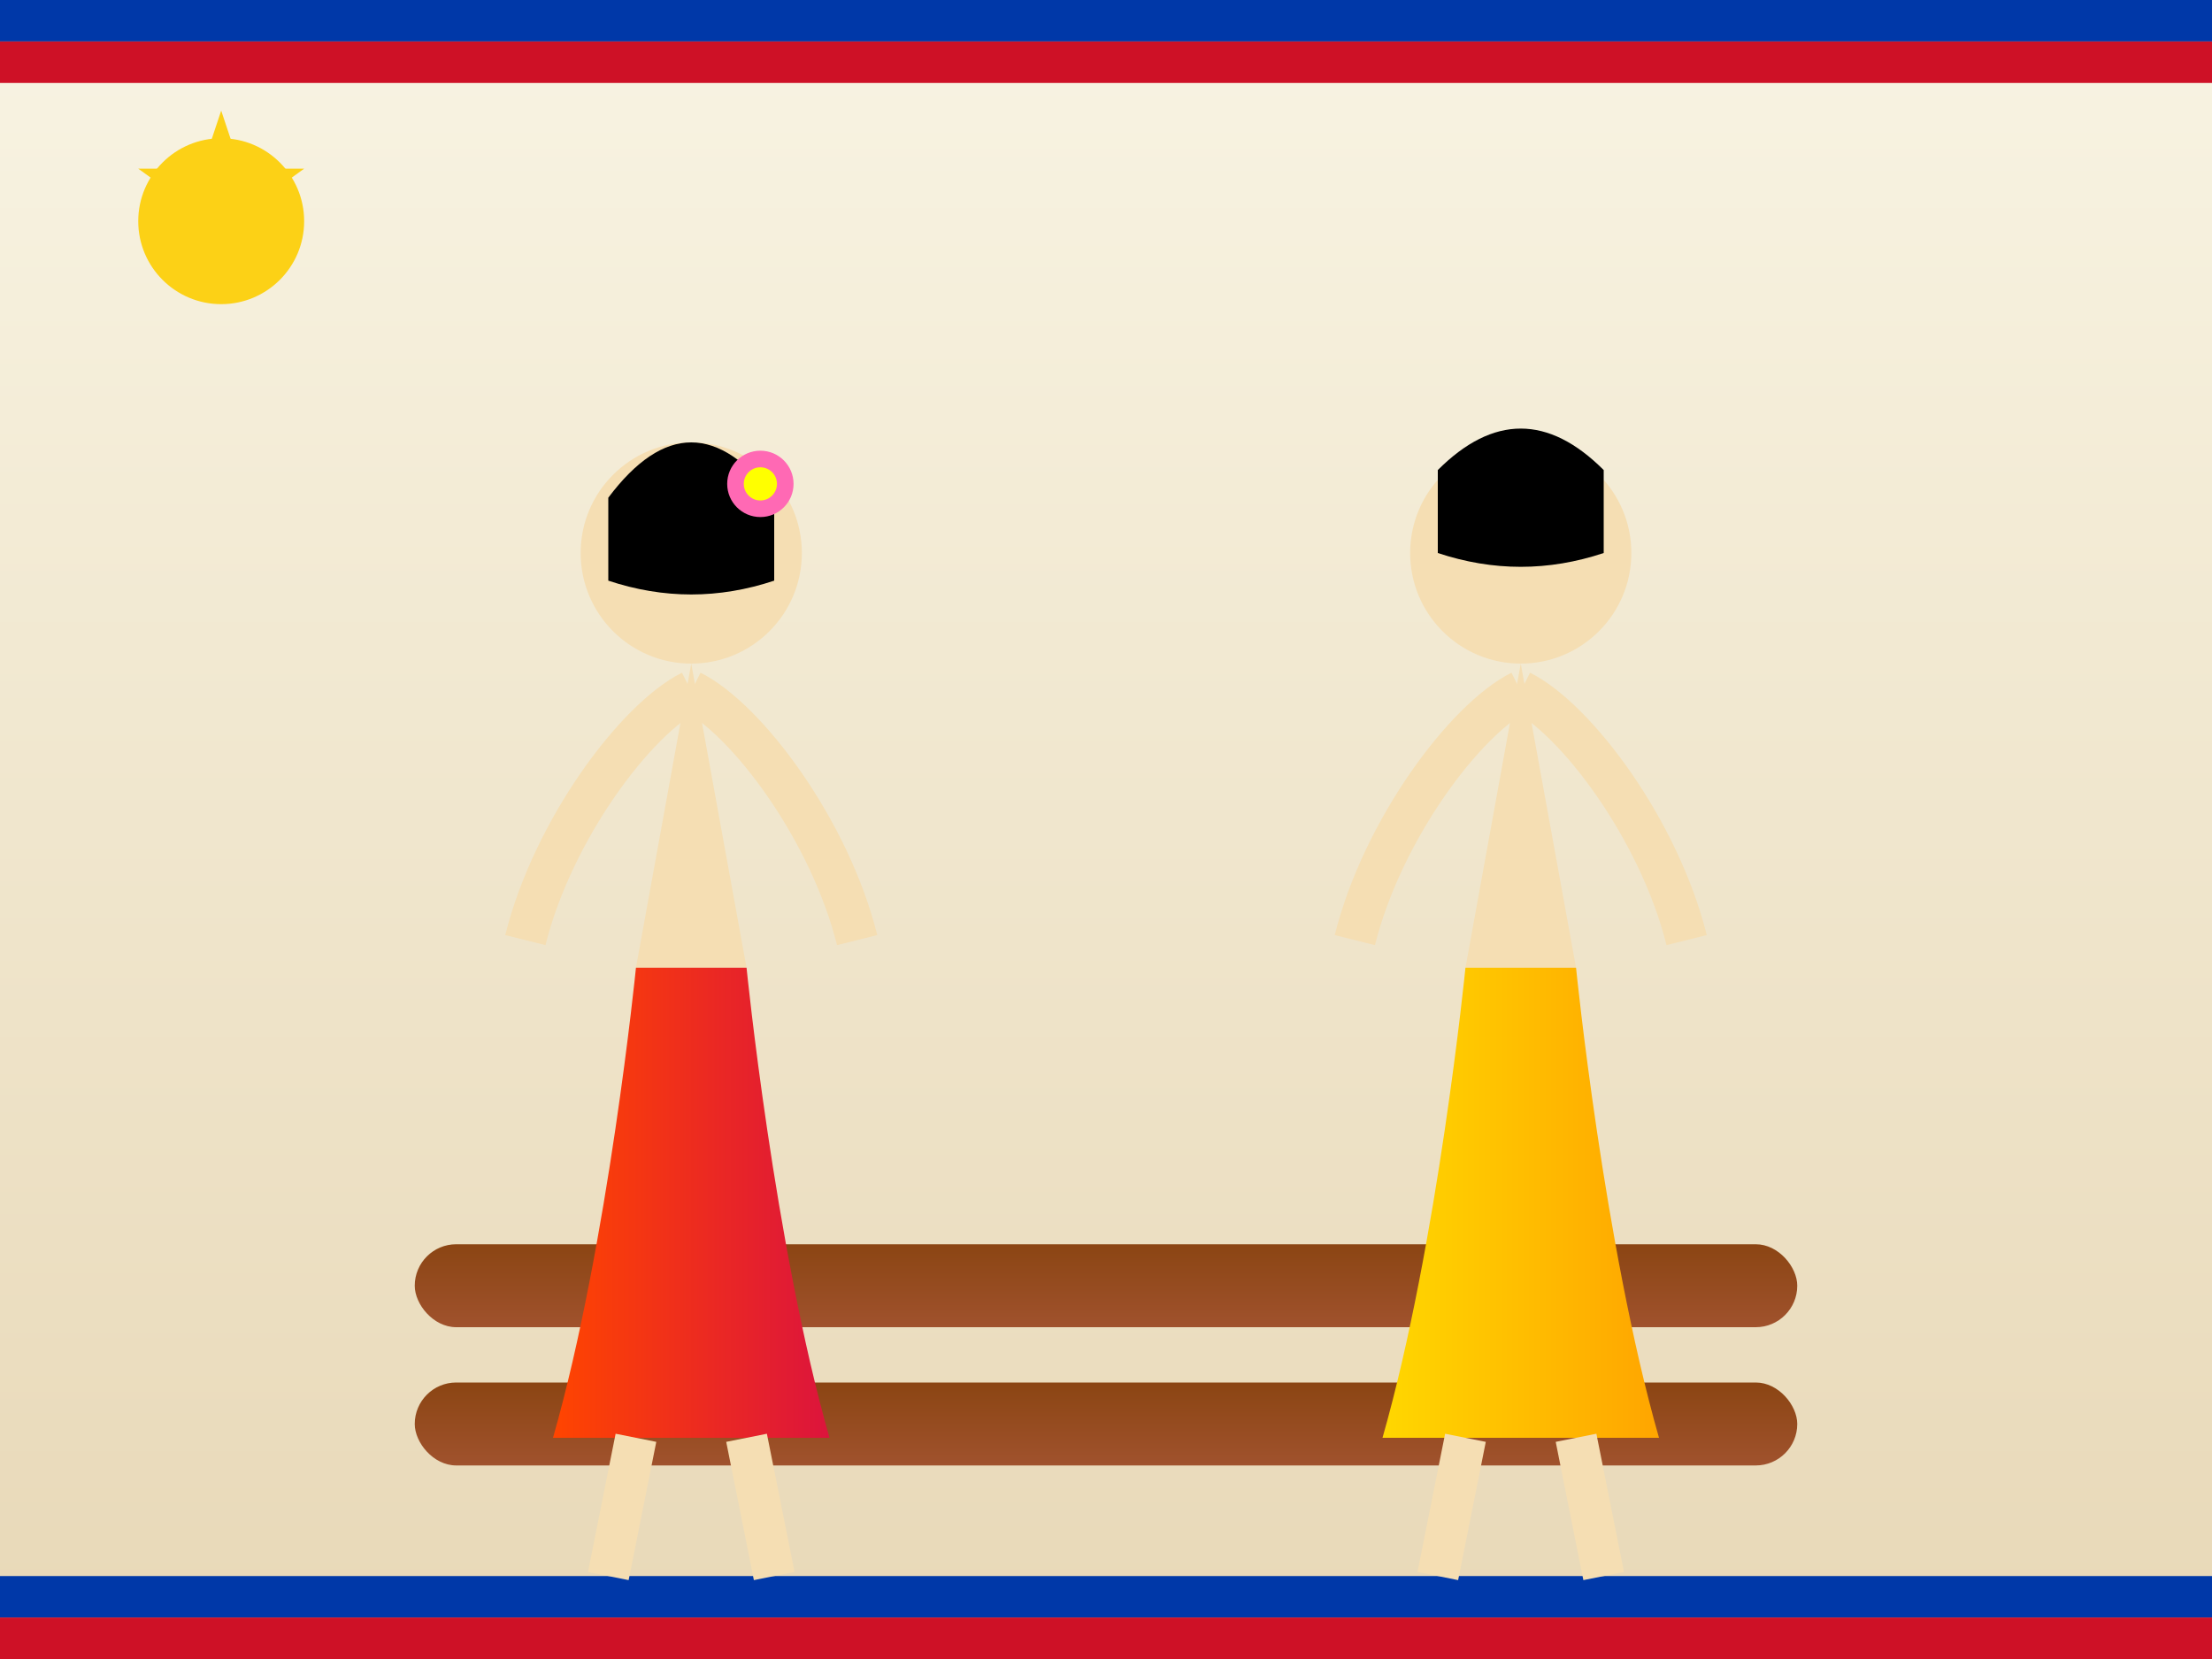
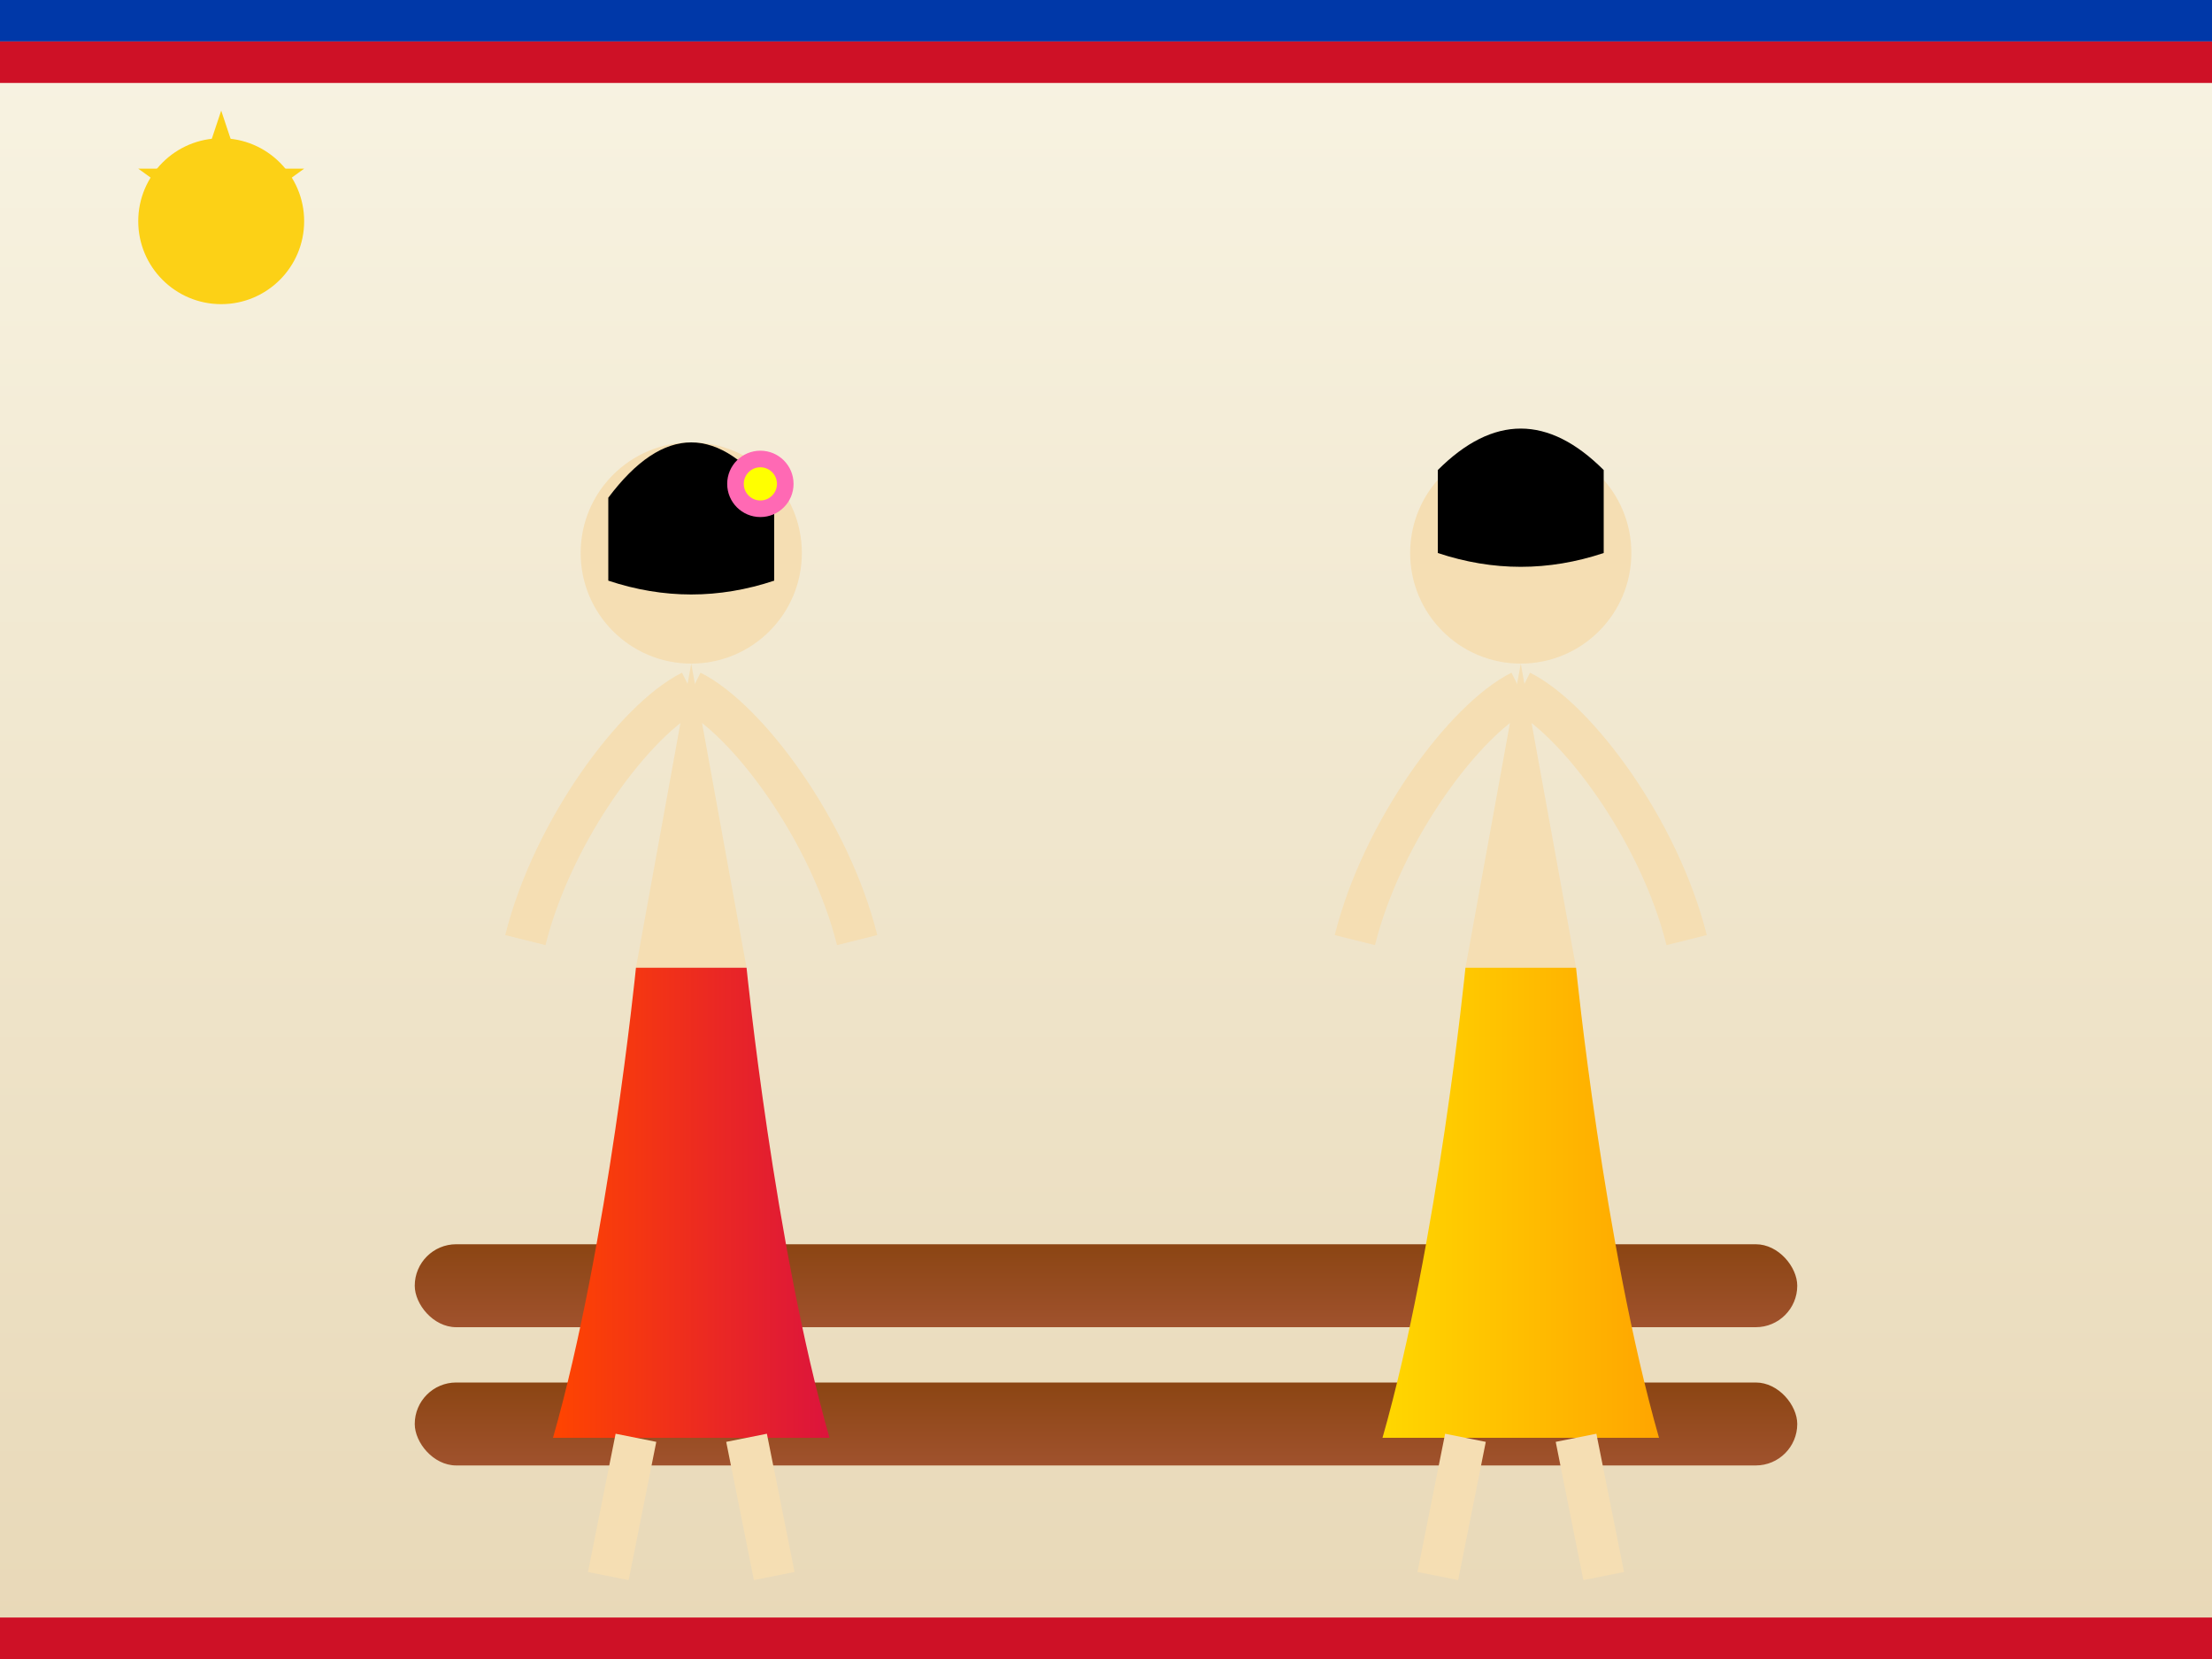
<svg xmlns="http://www.w3.org/2000/svg" width="800" height="600" viewBox="0 0 800 600">
  <rect x="0" y="0" width="800" height="600" fill="#333333" stroke="none" />
  <defs>
    <linearGradient id="bgGradient" x1="0%" y1="0%" x2="0%" y2="100%">
      <stop offset="0%" stop-color="#F8F4E3" />
      <stop offset="100%" stop-color="#E8D8B7" />
    </linearGradient>
    <linearGradient id="dressGradient1" x1="0%" y1="0%" x2="100%" y2="0%">
      <stop offset="0%" stop-color="#FF4500" />
      <stop offset="100%" stop-color="#DC143C" />
    </linearGradient>
    <linearGradient id="dressGradient2" x1="0%" y1="0%" x2="100%" y2="0%">
      <stop offset="0%" stop-color="#FFD700" />
      <stop offset="100%" stop-color="#FFA500" />
    </linearGradient>
    <linearGradient id="bambooGradient" x1="0%" y1="0%" x2="0%" y2="100%">
      <stop offset="0%" stop-color="#8B4513" />
      <stop offset="100%" stop-color="#A0522D" />
    </linearGradient>
  </defs>
  <rect x="0" y="0" width="800" height="600" fill="url(#bgGradient)" />
  <rect x="150" y="450" width="500" height="30" rx="15" fill="url(#bambooGradient)" />
  <rect x="150" y="500" width="500" height="30" rx="15" fill="url(#bambooGradient)" />
  <rect x="0" y="0" width="800" height="15" fill="#0038A8" />
  <rect x="0" y="15" width="800" height="15" fill="#CE1126" />
-   <rect x="0" y="570" width="800" height="15" fill="#0038A8" />
  <rect x="0" y="585" width="800" height="15" fill="#CE1126" />
  <circle cx="250" cy="200" r="40" fill="#F5DEB3" />
  <path d="M220,180 Q250,140 280,180 L280,210 Q250,220 220,210 Z" fill="#000000" />
  <circle cx="275" cy="175" r="12" fill="#FF69B4" />
  <circle cx="275" cy="175" r="6" fill="#FFFF00" />
  <path d="M250,240 L230,350 L270,350 Z" fill="#F5DEB3" />
  <path d="M250,250 C230,260 200,300 190,340" stroke="#F5DEB3" stroke-width="15" fill="none" />
  <path d="M250,250 C270,260 300,300 310,340" stroke="#F5DEB3" stroke-width="15" fill="none" />
  <path d="M230,350 C230,350 220,450 200,520 L300,520 C280,450 270,350 270,350 Z" fill="url(#dressGradient1)" />
  <path d="M230,520 L220,570" stroke="#F5DEB3" stroke-width="15" fill="none" />
  <path d="M270,520 L280,570" stroke="#F5DEB3" stroke-width="15" fill="none" />
  <circle cx="550" cy="200" r="40" fill="#F5DEB3" />
  <path d="M520,170 Q550,140 580,170 L580,200 Q550,210 520,200 Z" fill="#000000" />
  <path d="M550,240 L530,350 L570,350 Z" fill="#F5DEB3" />
  <path d="M550,250 C530,260 500,300 490,340" stroke="#F5DEB3" stroke-width="15" fill="none" />
  <path d="M550,250 C570,260 600,300 610,340" stroke="#F5DEB3" stroke-width="15" fill="none" />
  <path d="M530,350 C530,350 520,450 500,520 L600,520 C580,450 570,350 570,350 Z" fill="url(#dressGradient2)" />
  <path d="M530,520 L520,570" stroke="#F5DEB3" stroke-width="15" fill="none" />
  <path d="M570,520 L580,570" stroke="#F5DEB3" stroke-width="15" fill="none" />
  <circle cx="80" cy="80" r="30" fill="#FCD116" />
  <polygon points="80,40 87,61 110,61 92,74 100,95 80,83 60,95 68,74 50,61 73,61" fill="#FCD116" />
  <polygon points="650,60 660,80 640,70 660,70 640,80" fill="#FCD116" transform="scale(1.5)" />
  <polygon points="700,60 710,80 690,70 710,70 690,80" fill="#FCD116" transform="scale(1.5)" />
  <polygon points="750,60 760,80 740,70 760,70 740,80" fill="#FCD116" transform="scale(1.5)" />
</svg>